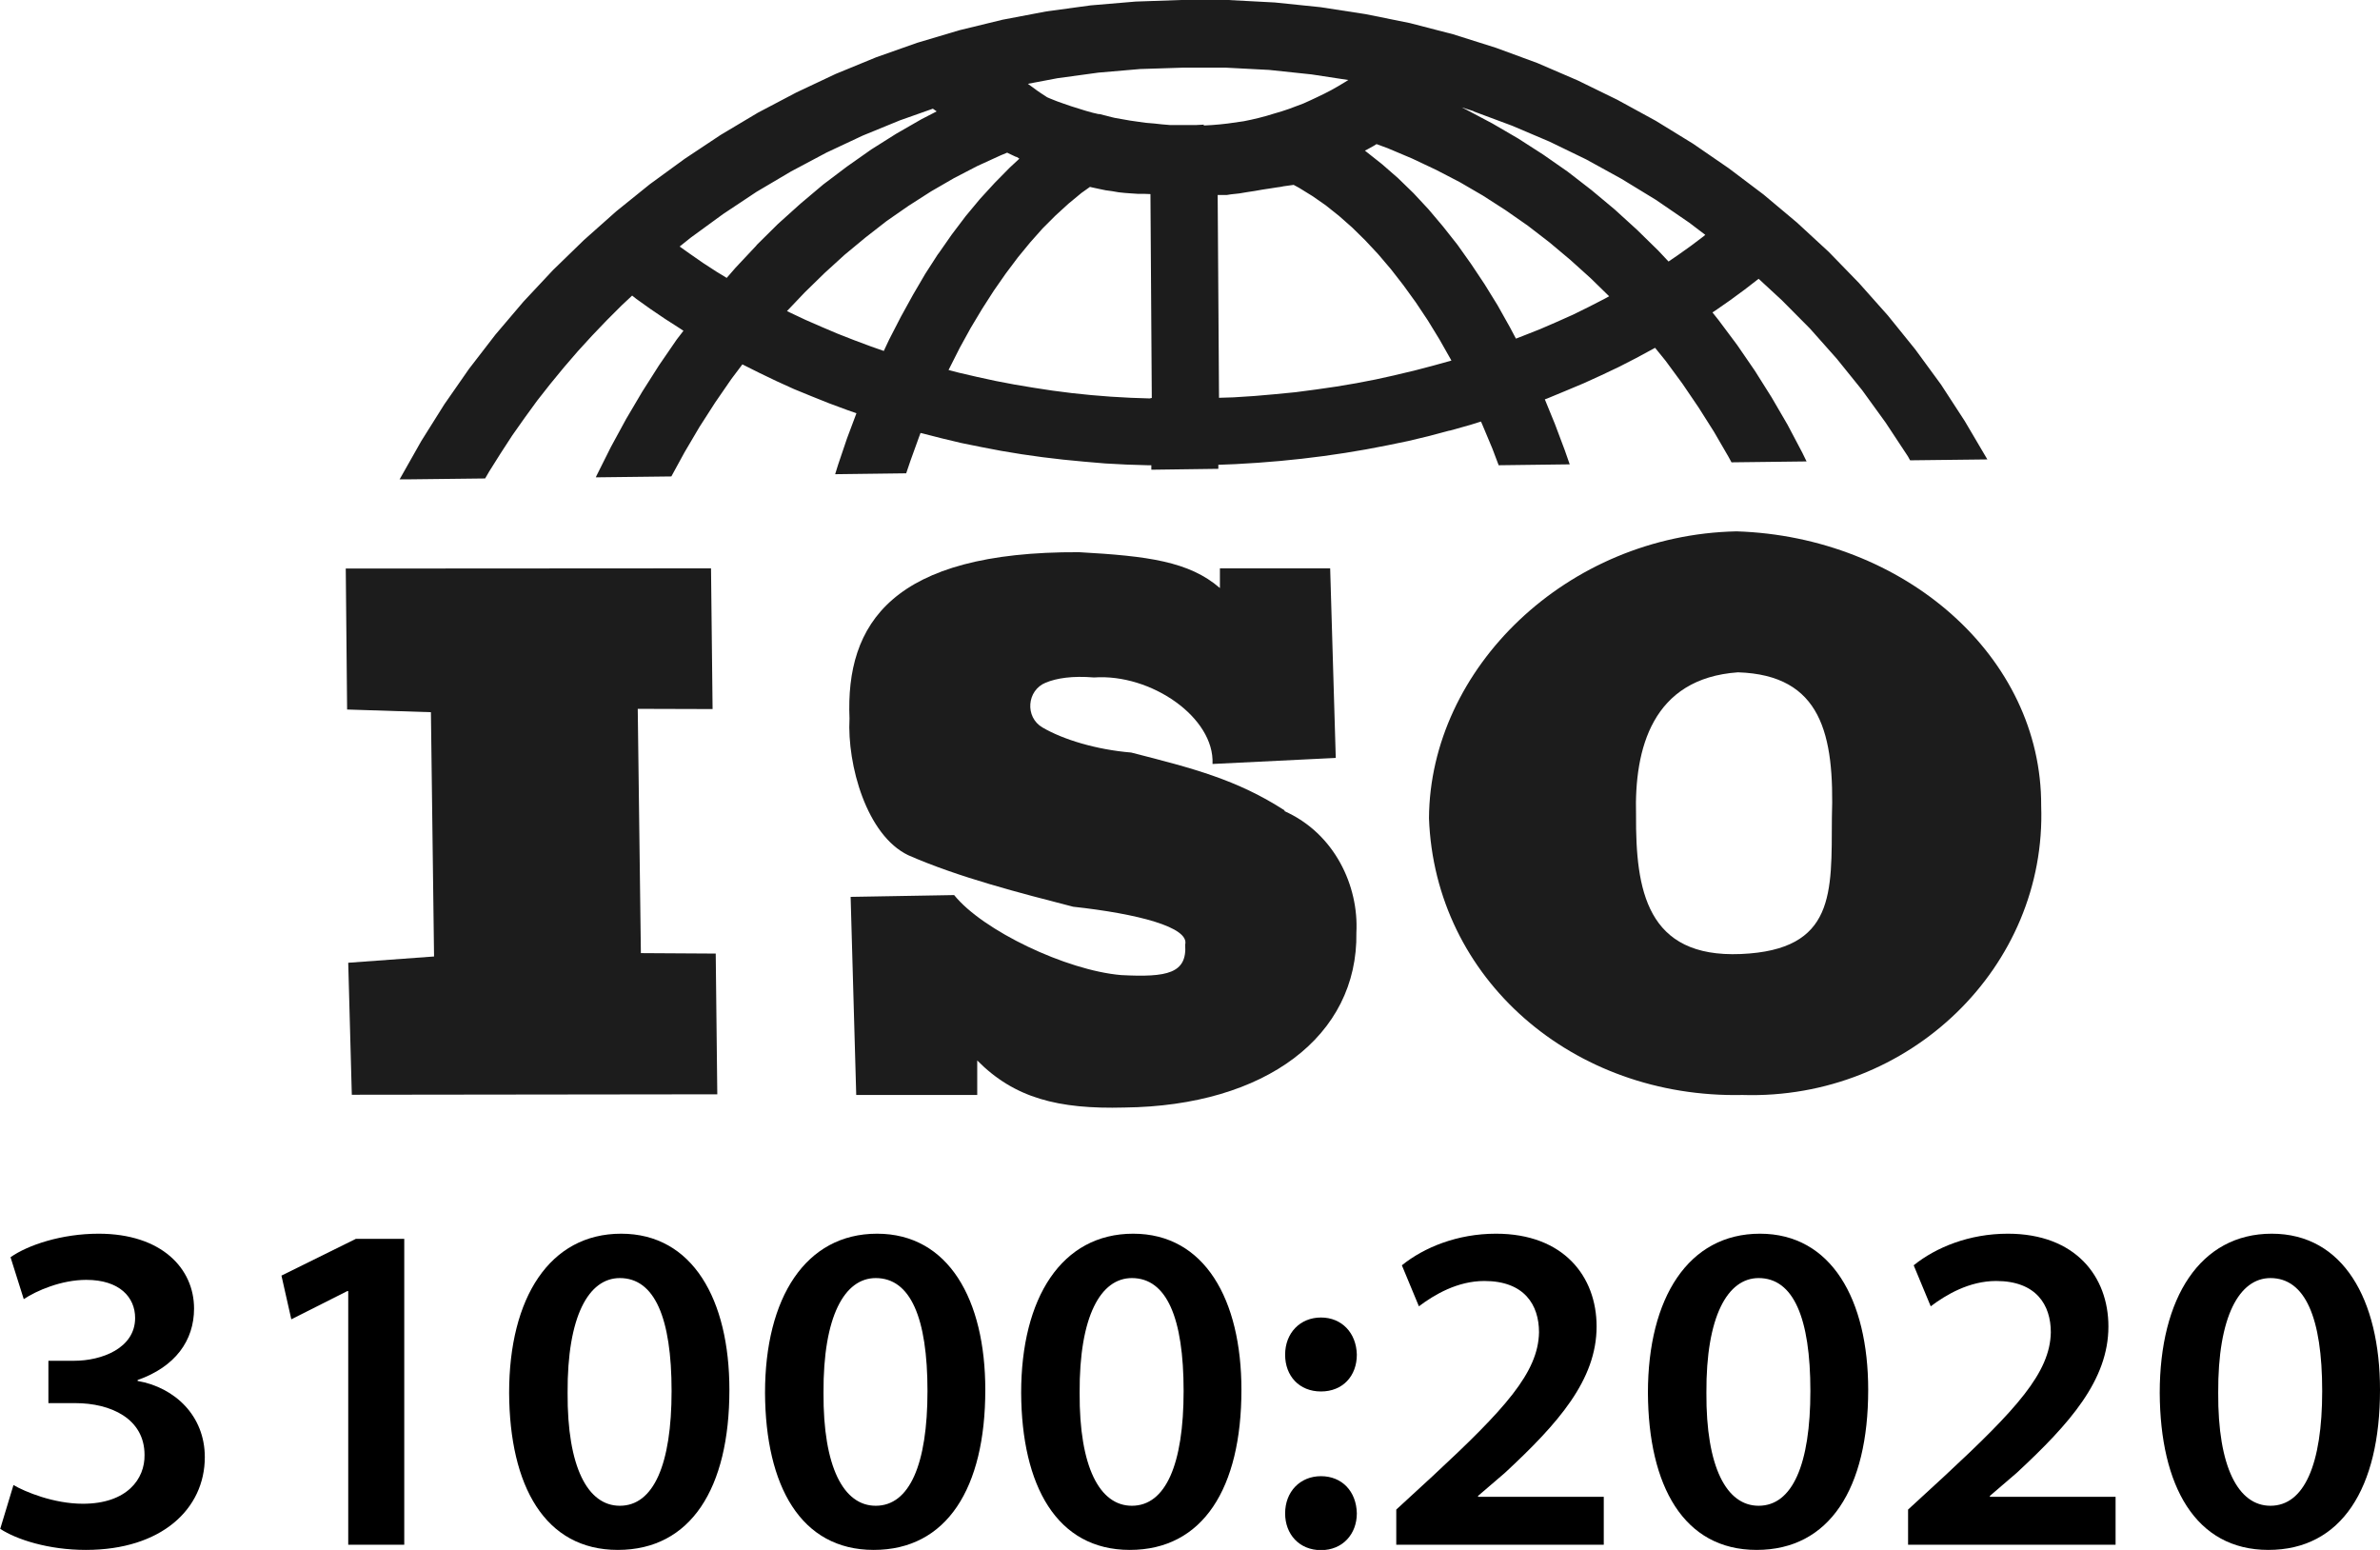
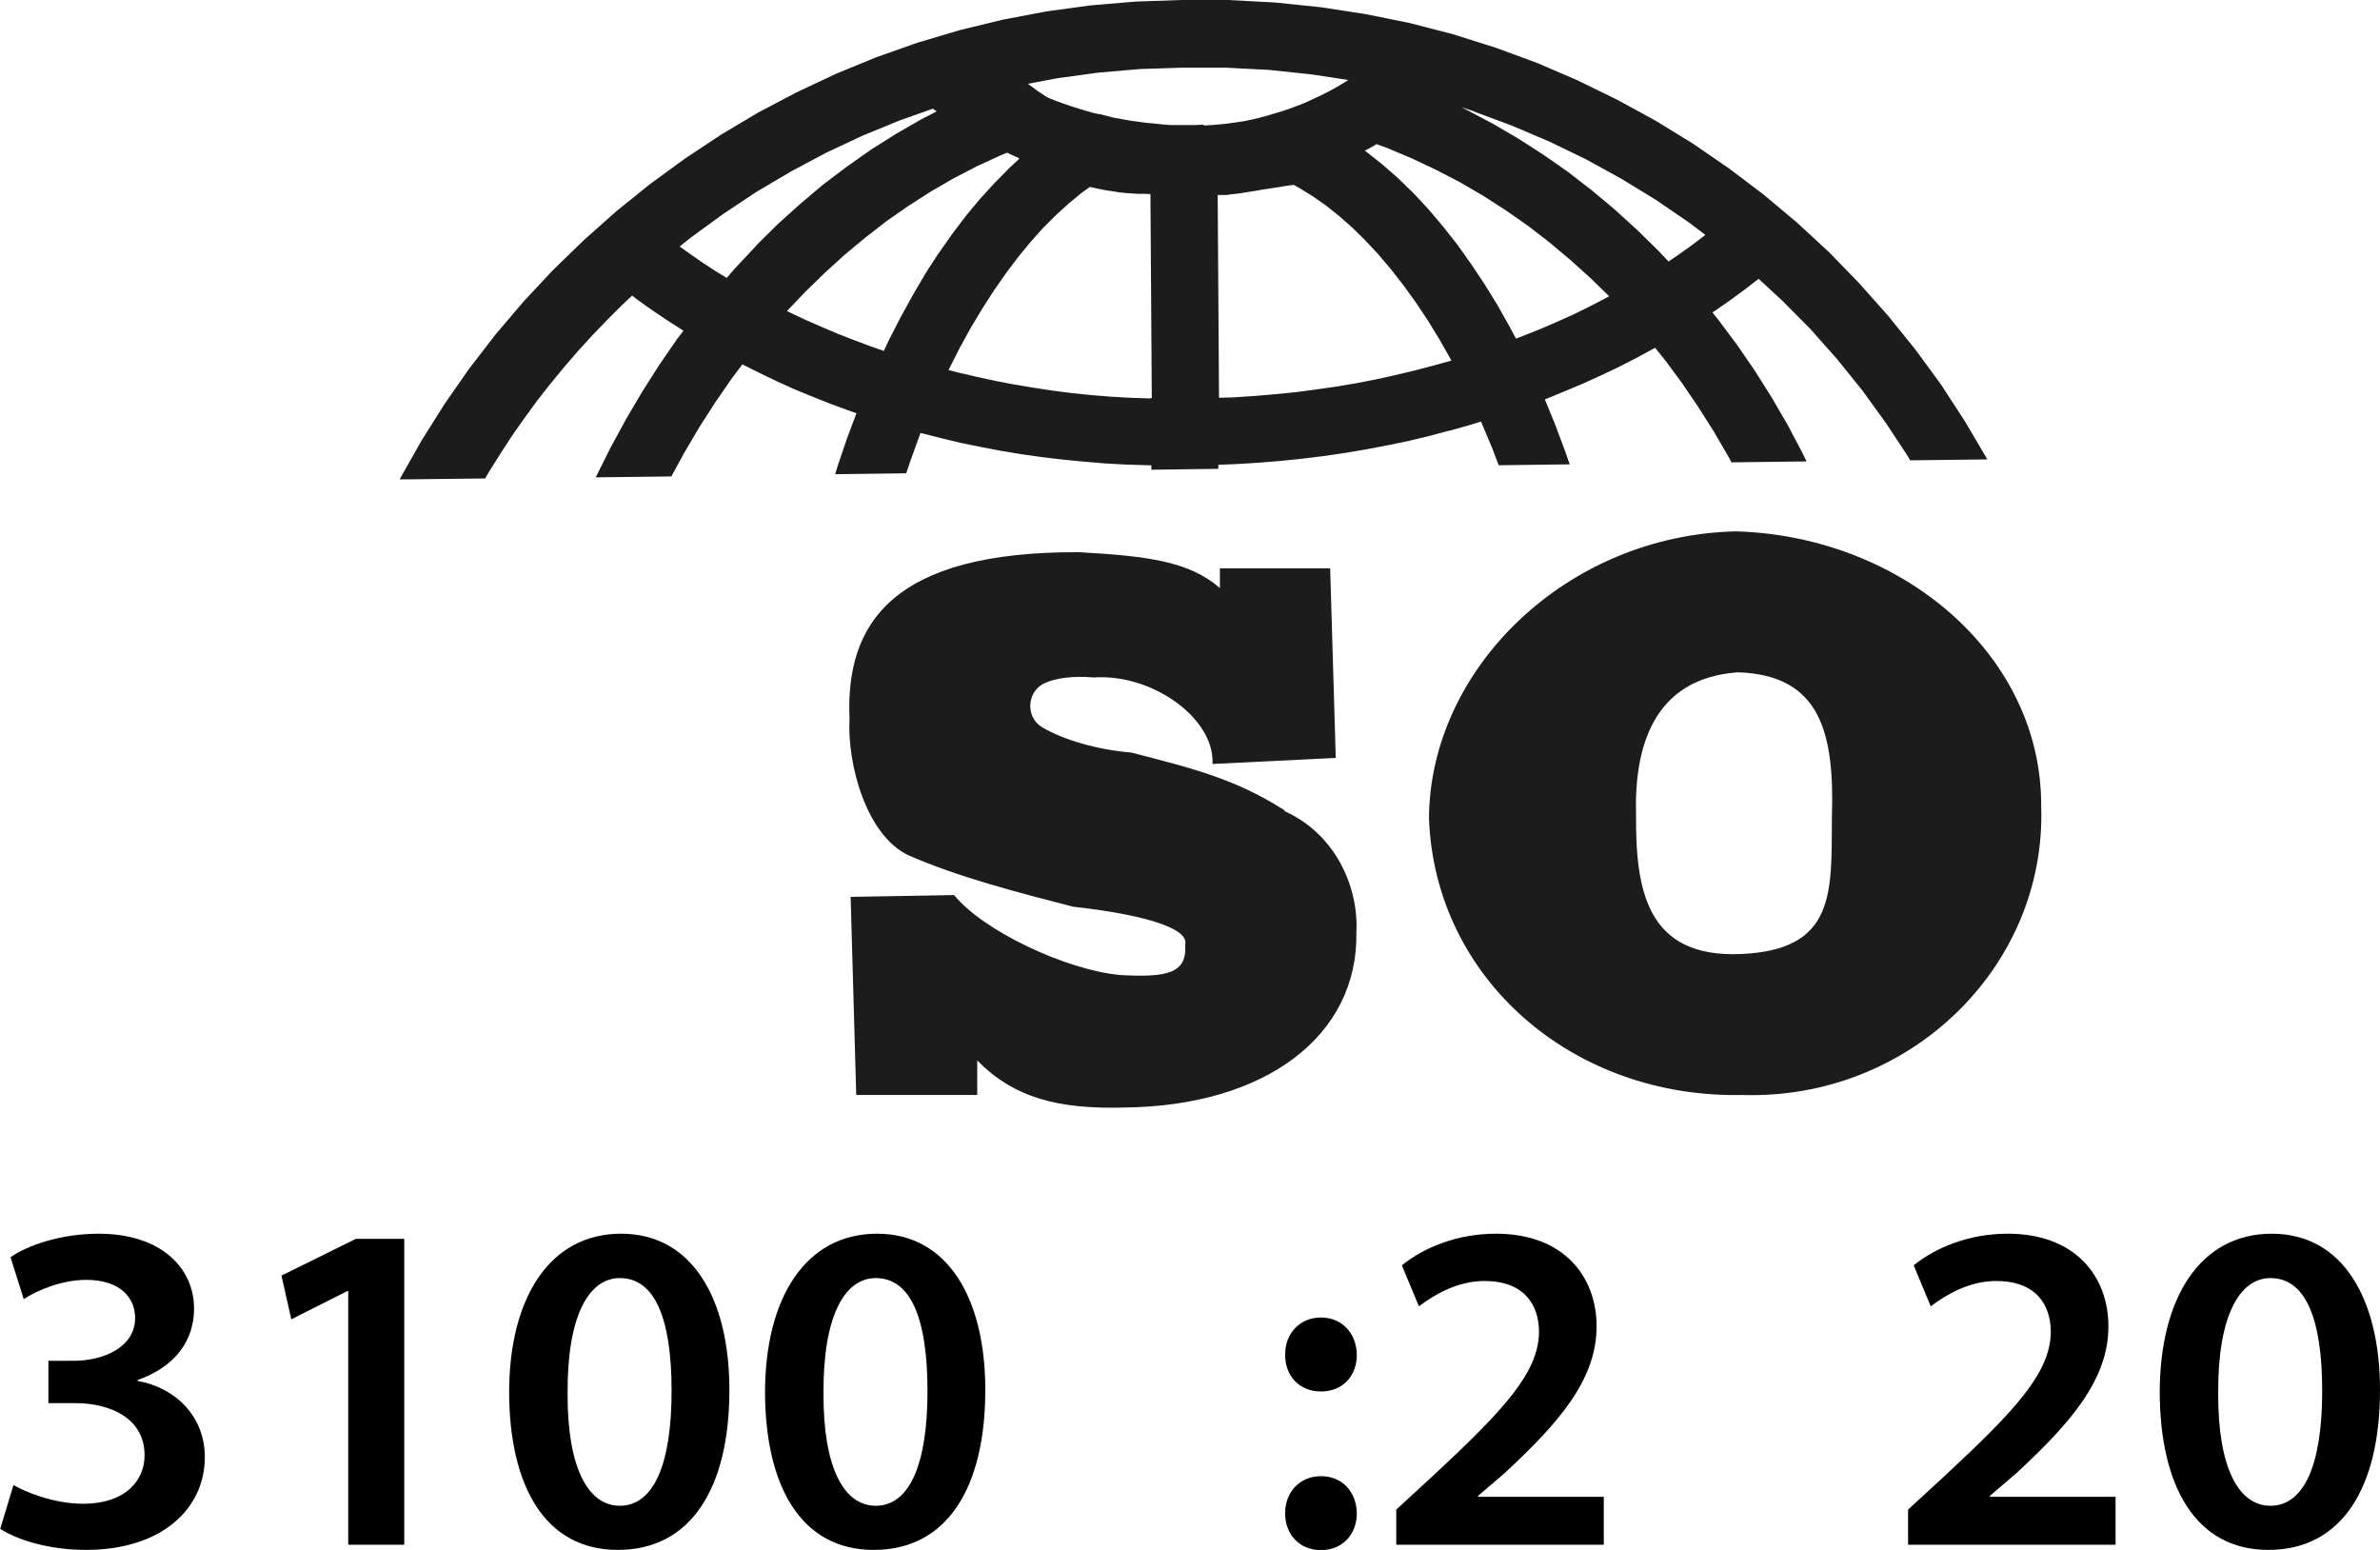
<svg xmlns="http://www.w3.org/2000/svg" id="Layer_1" data-name="Layer 1" viewBox="0 0 106.21 69.16">
  <defs>
    <style>
      .cls-1 {
        fill: #1c1c1c;
        fill-rule: evenodd;
      }
    </style>
  </defs>
  <g>
    <path class="cls-1" d="m77.49,23.71c-7.57.16-13.68,6.12-13.72,12.8.26,7.17,6.42,12.51,13.99,12.35,7.46.23,13.58-5.73,13.33-12.9.03-6.68-6.13-12.01-13.59-12.25Zm4.26,12.79c-.02,3.34.17,5.89-4.06,6.07-4.22.18-4.7-2.87-4.68-6.21-.08-2.95.72-6.09,4.55-6.36,3.73.12,4.31,2.77,4.19,6.5Z" />
-     <polygon class="cls-1" points="28.6 42.53 28.46 31.63 31.8 31.64 31.73 25.36 15.43 25.37 15.49 31.66 19.23 31.78 19.37 42.68 15.54 42.96 15.7 48.85 32.01 48.83 31.94 42.55 28.6 42.53" />
    <path class="cls-1" d="m57.34,36.17c-2.15-1.39-4.12-1.89-6.86-2.59-1.56-.13-3.04-.58-3.96-1.12-.79-.46-.7-1.66.15-2,.49-.2,1.18-.31,2.15-.23,2.55-.18,5.39,1.79,5.29,3.86l5.5-.27-.25-8.46h-4.92v.88c-1.37-1.19-3.23-1.43-6.28-1.6-8.35-.04-10.43,3.19-10.25,7.42-.11,2.06.76,5.21,2.62,6.1,2.25.99,5,1.69,7.36,2.3,2.85.31,5.2.91,5,1.69.09,1.28-.79,1.47-2.86,1.36-2.45-.21-6.18-1.99-7.45-3.57l-4.62.08.25,8.84h5.4s0-1.54,0-1.54c1.66,1.68,3.62,2.18,6.57,2.1,6.29-.07,10.43-3.19,10.35-7.81.11-2.06-.96-4.42-3.22-5.42Z" />
    <path class="cls-1" d="m64.72,19.21l.89-.25.48-.15.07.16.44,1.05.28.74,3.17-.04-.22-.63-.44-1.17-.45-1.1.11-.04.82-.34.81-.34.79-.36.78-.37.76-.39.74-.4.11-.06.47.58.75,1.02.72,1.06.69,1.09.65,1.12.13.24,3.35-.04-.19-.39-.66-1.25-.71-1.22-.75-1.19-.79-1.15-.83-1.11-.27-.34.14-.09.66-.46.64-.47.62-.48,1.04.96,1.26,1.27,1.19,1.34,1.13,1.4,1.05,1.45.99,1.5.1.18,3.45-.04-.02-.03-.99-1.68-1.06-1.63-1.15-1.57-1.22-1.51-1.29-1.45-1.35-1.39-1.42-1.31-1.49-1.25-1.55-1.17-1.6-1.1-1.66-1.02-1.72-.94-1.76-.86-1.81-.78-1.85-.68-1.9-.6-1.93-.5-1.98-.4-2.01-.31-2.04-.21L54.8,0h-2.1s0,0,0,0l-2.02.07-2.01.17-1.98.27-1.95.37-1.93.47-1.88.56-1.84.65-1.8.74-1.76.83-1.71.9-1.66.99-1.61,1.07-1.55,1.13-1.5,1.21-1.44,1.28-1.38,1.34-1.32,1.41-1.25,1.47-1.18,1.53-1.1,1.58-1.03,1.64-.95,1.68-.02.03h.36s0,0,0,0l3.46-.04.18-.31.51-.81.52-.8.55-.78.56-.77.59-.75.6-.73.62-.72.64-.7.66-.69.66-.66.47-.44.19.15.63.45.65.44.67.43.15.1-.3.39-.79,1.15-.75,1.18-.72,1.22-.68,1.25-.64,1.28-.03.07,3.37-.04.59-1.08.66-1.12.7-1.09.73-1.06.49-.65.04.02.74.37.75.36.77.35.78.32.8.32.81.3.4.14-.42,1.12-.4,1.18-.13.42,3.17-.04.19-.56.39-1.08.06-.16.09.02.86.22.88.21.89.18.89.17.91.15.92.13.93.11.93.09.94.08.94.05.96.03h.16s0,.2,0,.2l2.99-.04v-.18s.77-.03.77-.03l.99-.06.99-.08.98-.1.97-.12.96-.14.95-.16.94-.18.92-.19.92-.22.9-.24Zm1.04-14.24l1.72.64,1.67.71,1.63.79,1.58.87,1.54.94,1.49,1.02.71.54-.07.06-.57.43-.59.42-.41.28-.45-.48-.96-.94-1-.91-1.03-.86-1.06-.82-1.09-.76-1.12-.72-1.15-.67-1.17-.62-.2-.1.53.17Zm-4.73,1.69l.27-.15.13-.08.49.18,1.09.46,1.08.51,1.06.55,1.03.6,1.01.65.99.69.96.74.93.78.91.82.83.81-.2.11-.7.36-.71.35-.74.33-.74.32-.76.3-.31.12-.27-.51-.55-.98-.58-.94-.6-.9-.61-.86-.64-.81-.65-.77-.67-.72-.69-.67-.71-.62-.72-.57-.05-.04.12-.06Zm-27.27,4.29l-.93.99-.4.46-.46-.28-.6-.39-.59-.41-.45-.32.5-.4,1.44-1.05,1.49-.99,1.54-.91,1.58-.84,1.62-.76,1.66-.68,1.47-.52.17.12-.68.35-1.13.65-1.11.7-1.08.76-1.06.8-1.02.86-1,.9-.96.95Zm8.11.37l-.58.9-.55.94-.54.98-.52,1.01-.24.51-.57-.2-.75-.28-.74-.29-.73-.31-.71-.31-.7-.33-.12-.06.79-.83.88-.86.9-.82.93-.77.95-.74.98-.68,1-.64,1.02-.59,1.04-.54,1.05-.48.29-.12.03.02.36.17h.03s.12.08.12.08l-.43.4-.67.68-.66.72-.64.77-.62.82-.6.86Zm9.48,6.46l-.89-.03-.89-.05-.87-.07-.87-.09-.86-.11-.85-.13-.84-.14-.84-.16-.83-.18-.82-.19-.46-.12.03-.06.47-.93.49-.89.51-.85.52-.81.53-.76.54-.72.55-.67.56-.63.57-.57.58-.53.58-.48.38-.27.13.03.28.06.29.06.29.04.29.05.29.03.28.02.3.02h.29s.26.01.26.01l.06,9.1h-.07Zm2.38-12.22l-.37.02h-.38s-.37,0-.37,0h-.38s-.36-.03-.36-.03l-.37-.04-.36-.03-.36-.05-.35-.05-.34-.06-.34-.06-.13-.03-.27-.07-.28-.07h-.05s-.26-.06-.26-.06l-.32-.09-.32-.1-.32-.1-.32-.11-.31-.11-.3-.12-.14-.06-.06-.04-.2-.13-.19-.13-.19-.14-.22-.16,1.32-.25,1.83-.25,1.86-.16,1.88-.06h.02s1.94,0,1.94,0l1.92.1,1.89.2,1.64.25-.16.1-.3.18-.3.17-.31.16-.31.15-.32.15-.31.14-.32.12-.32.12-.33.11-.34.1-.33.1-.34.09-.34.08-.34.07-.35.05-.35.05-.36.04-.36.03-.37.02Zm8.53,11.18l-.86.19-.88.17-.89.15-.9.13-.91.12-.92.09-.92.08-.93.06-.65.02-.06-9.05h.06s.17,0,.17,0h.18s.19-.03.19-.03l.19-.02.18-.02.18-.03.18-.03.33-.05.34-.06.33-.05.32-.05.15-.02.15-.03.15-.02.14-.02.15-.02h0s.24.13.24.13l.6.37.59.41.59.47.59.52.58.57.58.62.57.67.56.72.55.76.54.81.52.85.51.9.02.04-.83.23-.84.22-.85.2Z" />
  </g>
  <g>
    <path d="m.59,66.26c.53.31,1.81.84,3.11.84,1.97,0,2.77-1.11,2.75-2.18,0-1.62-1.51-2.31-3.09-2.31h-1.2v-1.89h1.16c1.2,0,2.71-.55,2.71-1.91,0-.92-.69-1.7-2.18-1.7-1.11,0-2.22.48-2.79.86l-.59-1.87c.78-.55,2.29-1.05,3.93-1.05,2.81,0,4.26,1.55,4.26,3.34,0,1.43-.84,2.6-2.52,3.19v.04c1.66.29,3,1.55,3,3.4,0,2.31-1.93,4.14-5.31,4.14-1.66,0-3.09-.46-3.82-.94l.59-1.95Z" />
    <path d="m15.54,57.61h-.04l-2.5,1.26-.44-1.95,3.32-1.64h2.16v13.65h-2.5v-11.32Z" />
    <path d="m32.55,62.02c0,4.39-1.72,7.14-4.98,7.14s-4.83-2.86-4.85-7.01c0-4.24,1.81-7.1,5-7.1s4.83,2.94,4.83,6.97Zm-7.22.13c-.02,3.32.9,5.04,2.33,5.04,1.51,0,2.31-1.85,2.31-5.12s-.76-5.04-2.31-5.04c-1.39,0-2.35,1.7-2.33,5.12Z" />
    <path d="m43.97,62.02c0,4.39-1.72,7.14-4.98,7.14s-4.83-2.86-4.85-7.01c0-4.24,1.81-7.1,5-7.1s4.83,2.94,4.83,6.97Zm-7.22.13c-.02,3.32.9,5.04,2.33,5.04,1.51,0,2.31-1.85,2.31-5.12s-.76-5.04-2.31-5.04c-1.39,0-2.35,1.7-2.33,5.12Z" />
-     <path d="m55.4,62.02c0,4.39-1.72,7.14-4.98,7.14s-4.83-2.86-4.85-7.01c0-4.24,1.81-7.1,5-7.1s4.83,2.94,4.83,6.97Zm-7.22.13c-.02,3.32.9,5.04,2.33,5.04,1.51,0,2.31-1.85,2.31-5.12s-.76-5.04-2.31-5.04c-1.39,0-2.35,1.7-2.33,5.12Z" />
    <path d="m57.35,60.45c0-.97.67-1.66,1.6-1.66s1.58.69,1.6,1.66c0,.95-.63,1.64-1.6,1.64s-1.6-.69-1.6-1.64Zm0,7.08c0-.97.67-1.66,1.6-1.66s1.58.67,1.6,1.66c0,.92-.63,1.64-1.6,1.64s-1.6-.71-1.6-1.64Z" />
    <path d="m62.31,68.93v-1.57l1.62-1.49c3.21-2.98,4.72-4.62,4.75-6.42,0-1.22-.65-2.29-2.44-2.29-1.2,0-2.23.61-2.92,1.13l-.76-1.83c.99-.8,2.48-1.41,4.2-1.41,3.02,0,4.49,1.91,4.49,4.14,0,2.39-1.72,4.33-4.09,6.53l-1.2,1.03v.04h5.61v2.14h-9.26Z" />
-     <path d="m83.37,62.02c0,4.39-1.72,7.14-4.98,7.14s-4.83-2.86-4.85-7.01c0-4.24,1.81-7.1,5-7.1s4.83,2.94,4.83,6.97Zm-7.22.13c-.02,3.32.9,5.04,2.33,5.04,1.51,0,2.31-1.85,2.31-5.12s-.76-5.04-2.31-5.04c-1.38,0-2.35,1.7-2.33,5.12Z" />
    <path d="m85.15,68.93v-1.57l1.62-1.49c3.21-2.98,4.72-4.62,4.75-6.42,0-1.22-.65-2.29-2.44-2.29-1.2,0-2.23.61-2.92,1.13l-.76-1.83c.99-.8,2.48-1.41,4.2-1.41,3.02,0,4.49,1.91,4.49,4.14,0,2.39-1.72,4.33-4.09,6.53l-1.2,1.03v.04h5.61v2.14h-9.26Z" />
    <path d="m106.21,62.02c0,4.39-1.72,7.14-4.98,7.14s-4.83-2.86-4.85-7.01c0-4.24,1.81-7.1,5-7.1s4.83,2.94,4.83,6.97Zm-7.22.13c-.02,3.32.9,5.04,2.33,5.04,1.51,0,2.31-1.85,2.31-5.12s-.76-5.04-2.31-5.04c-1.38,0-2.35,1.7-2.33,5.12Z" />
  </g>
</svg>